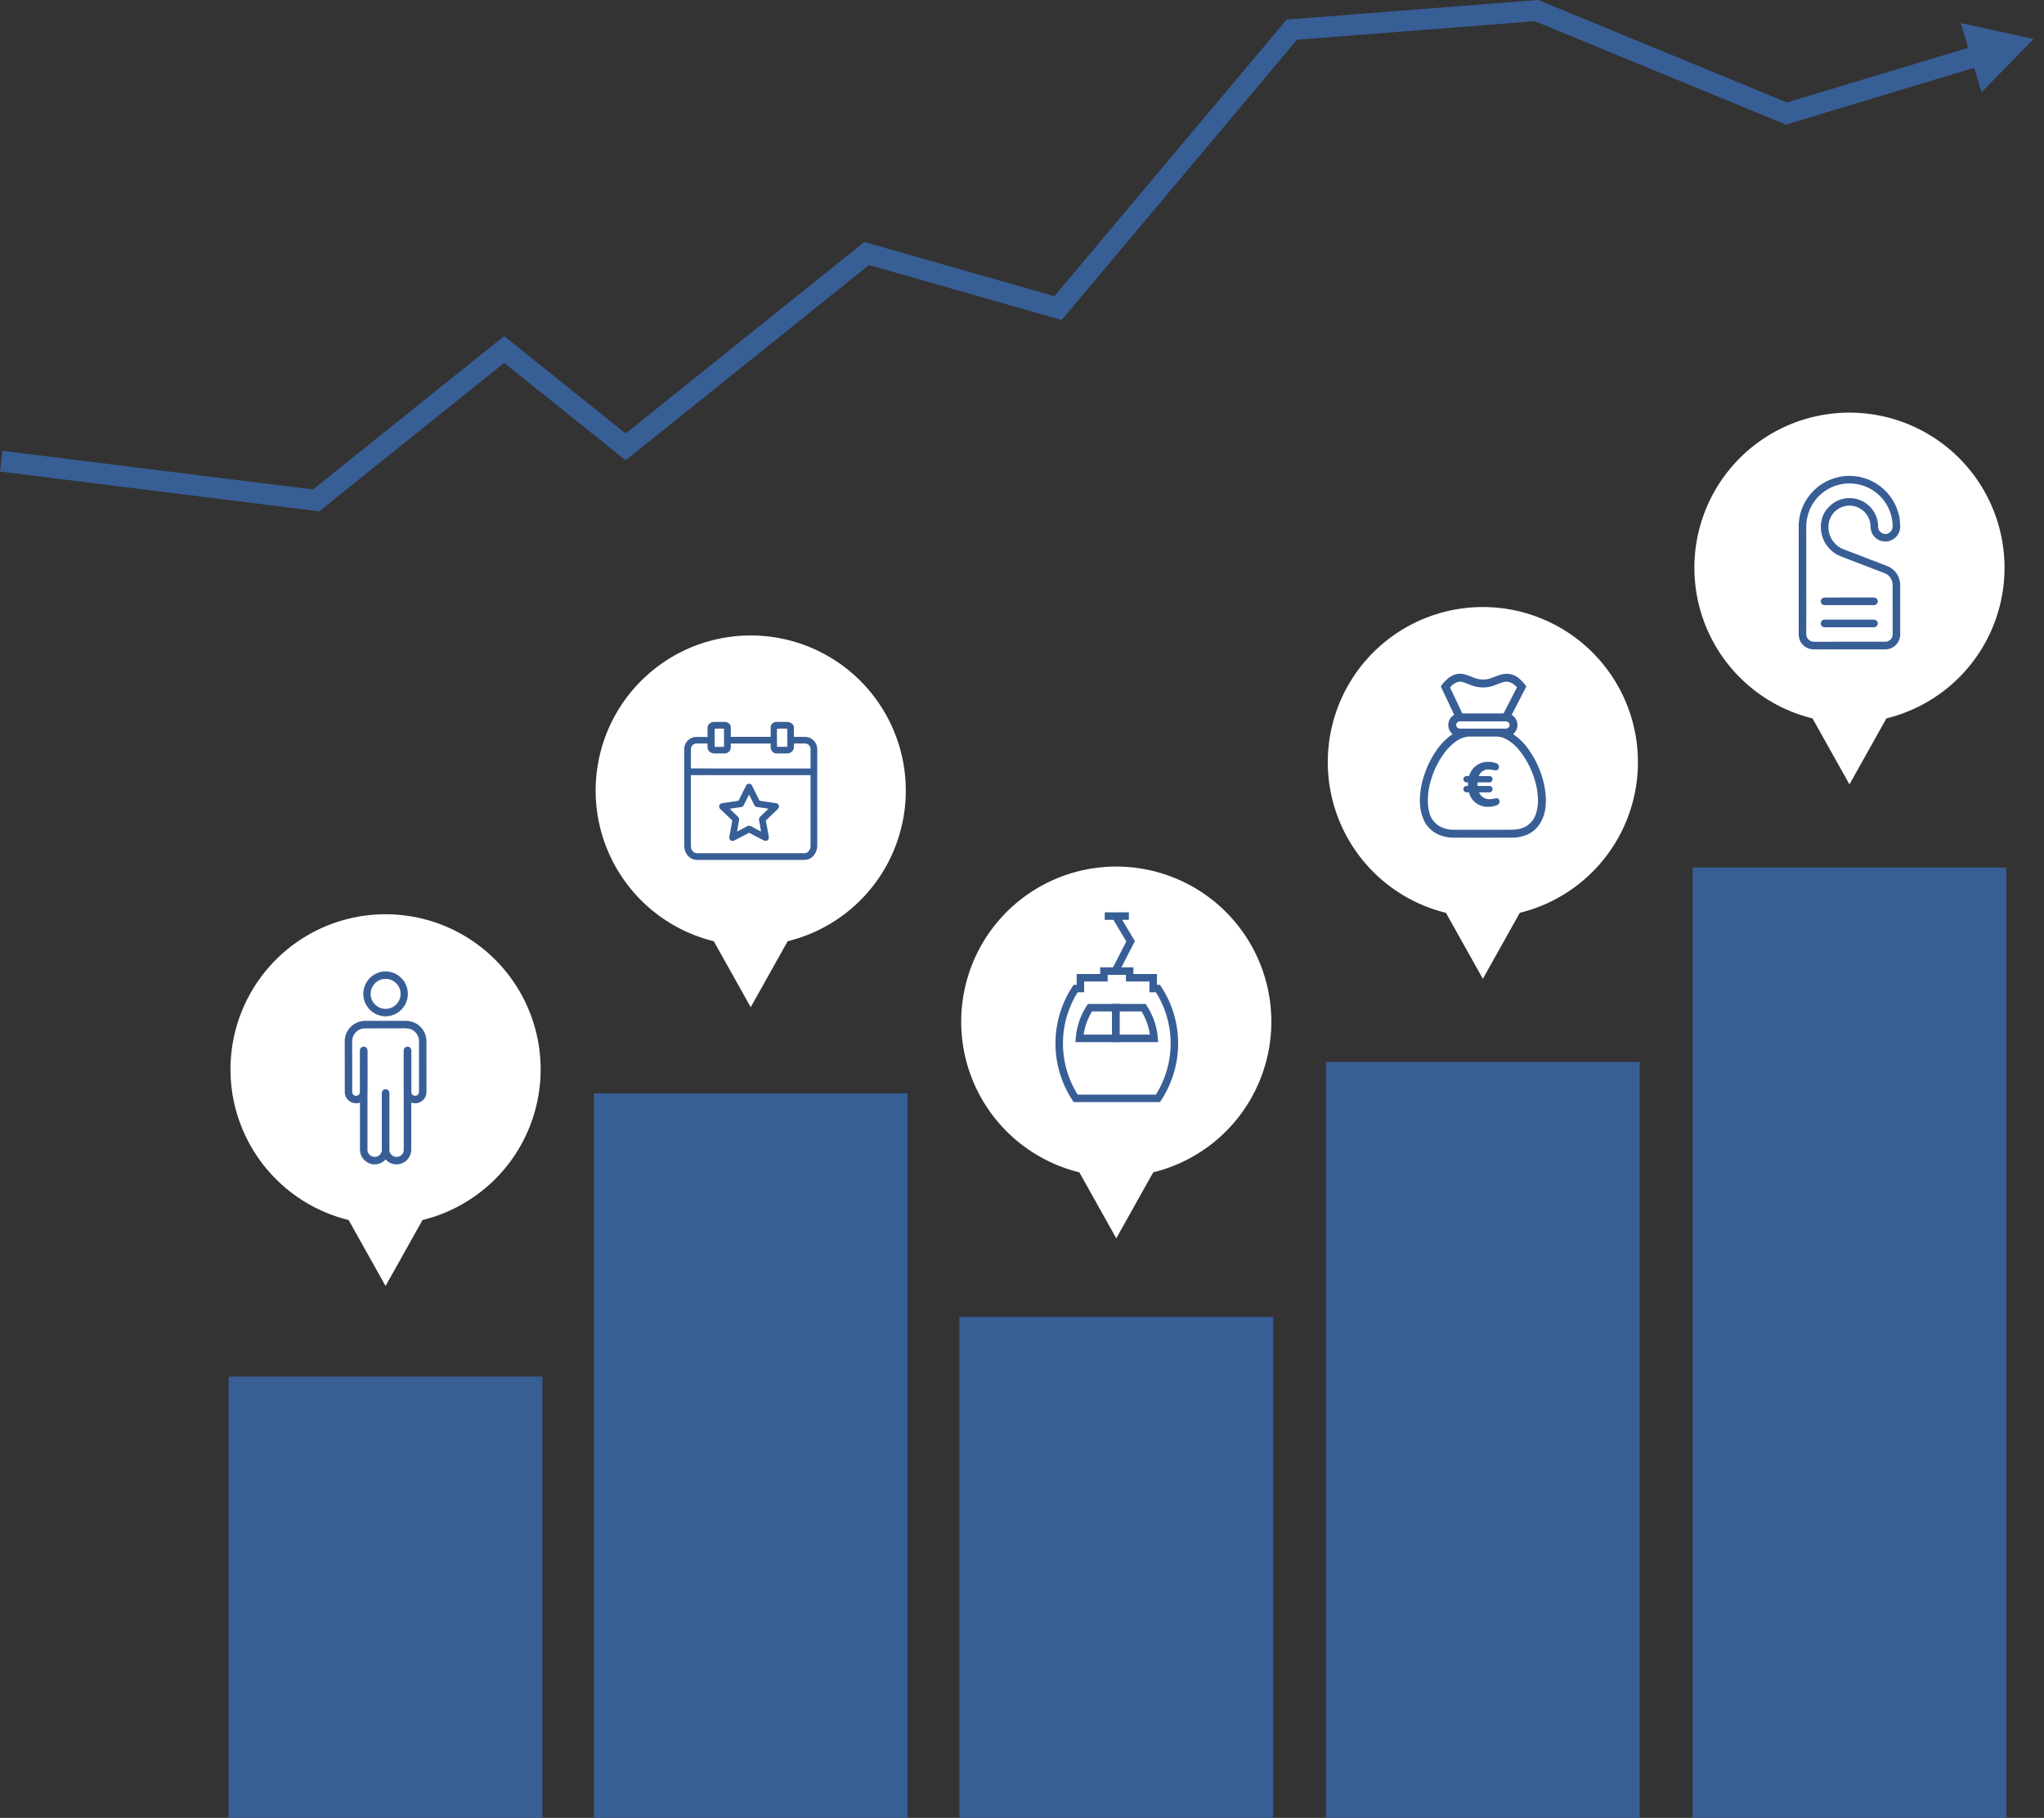
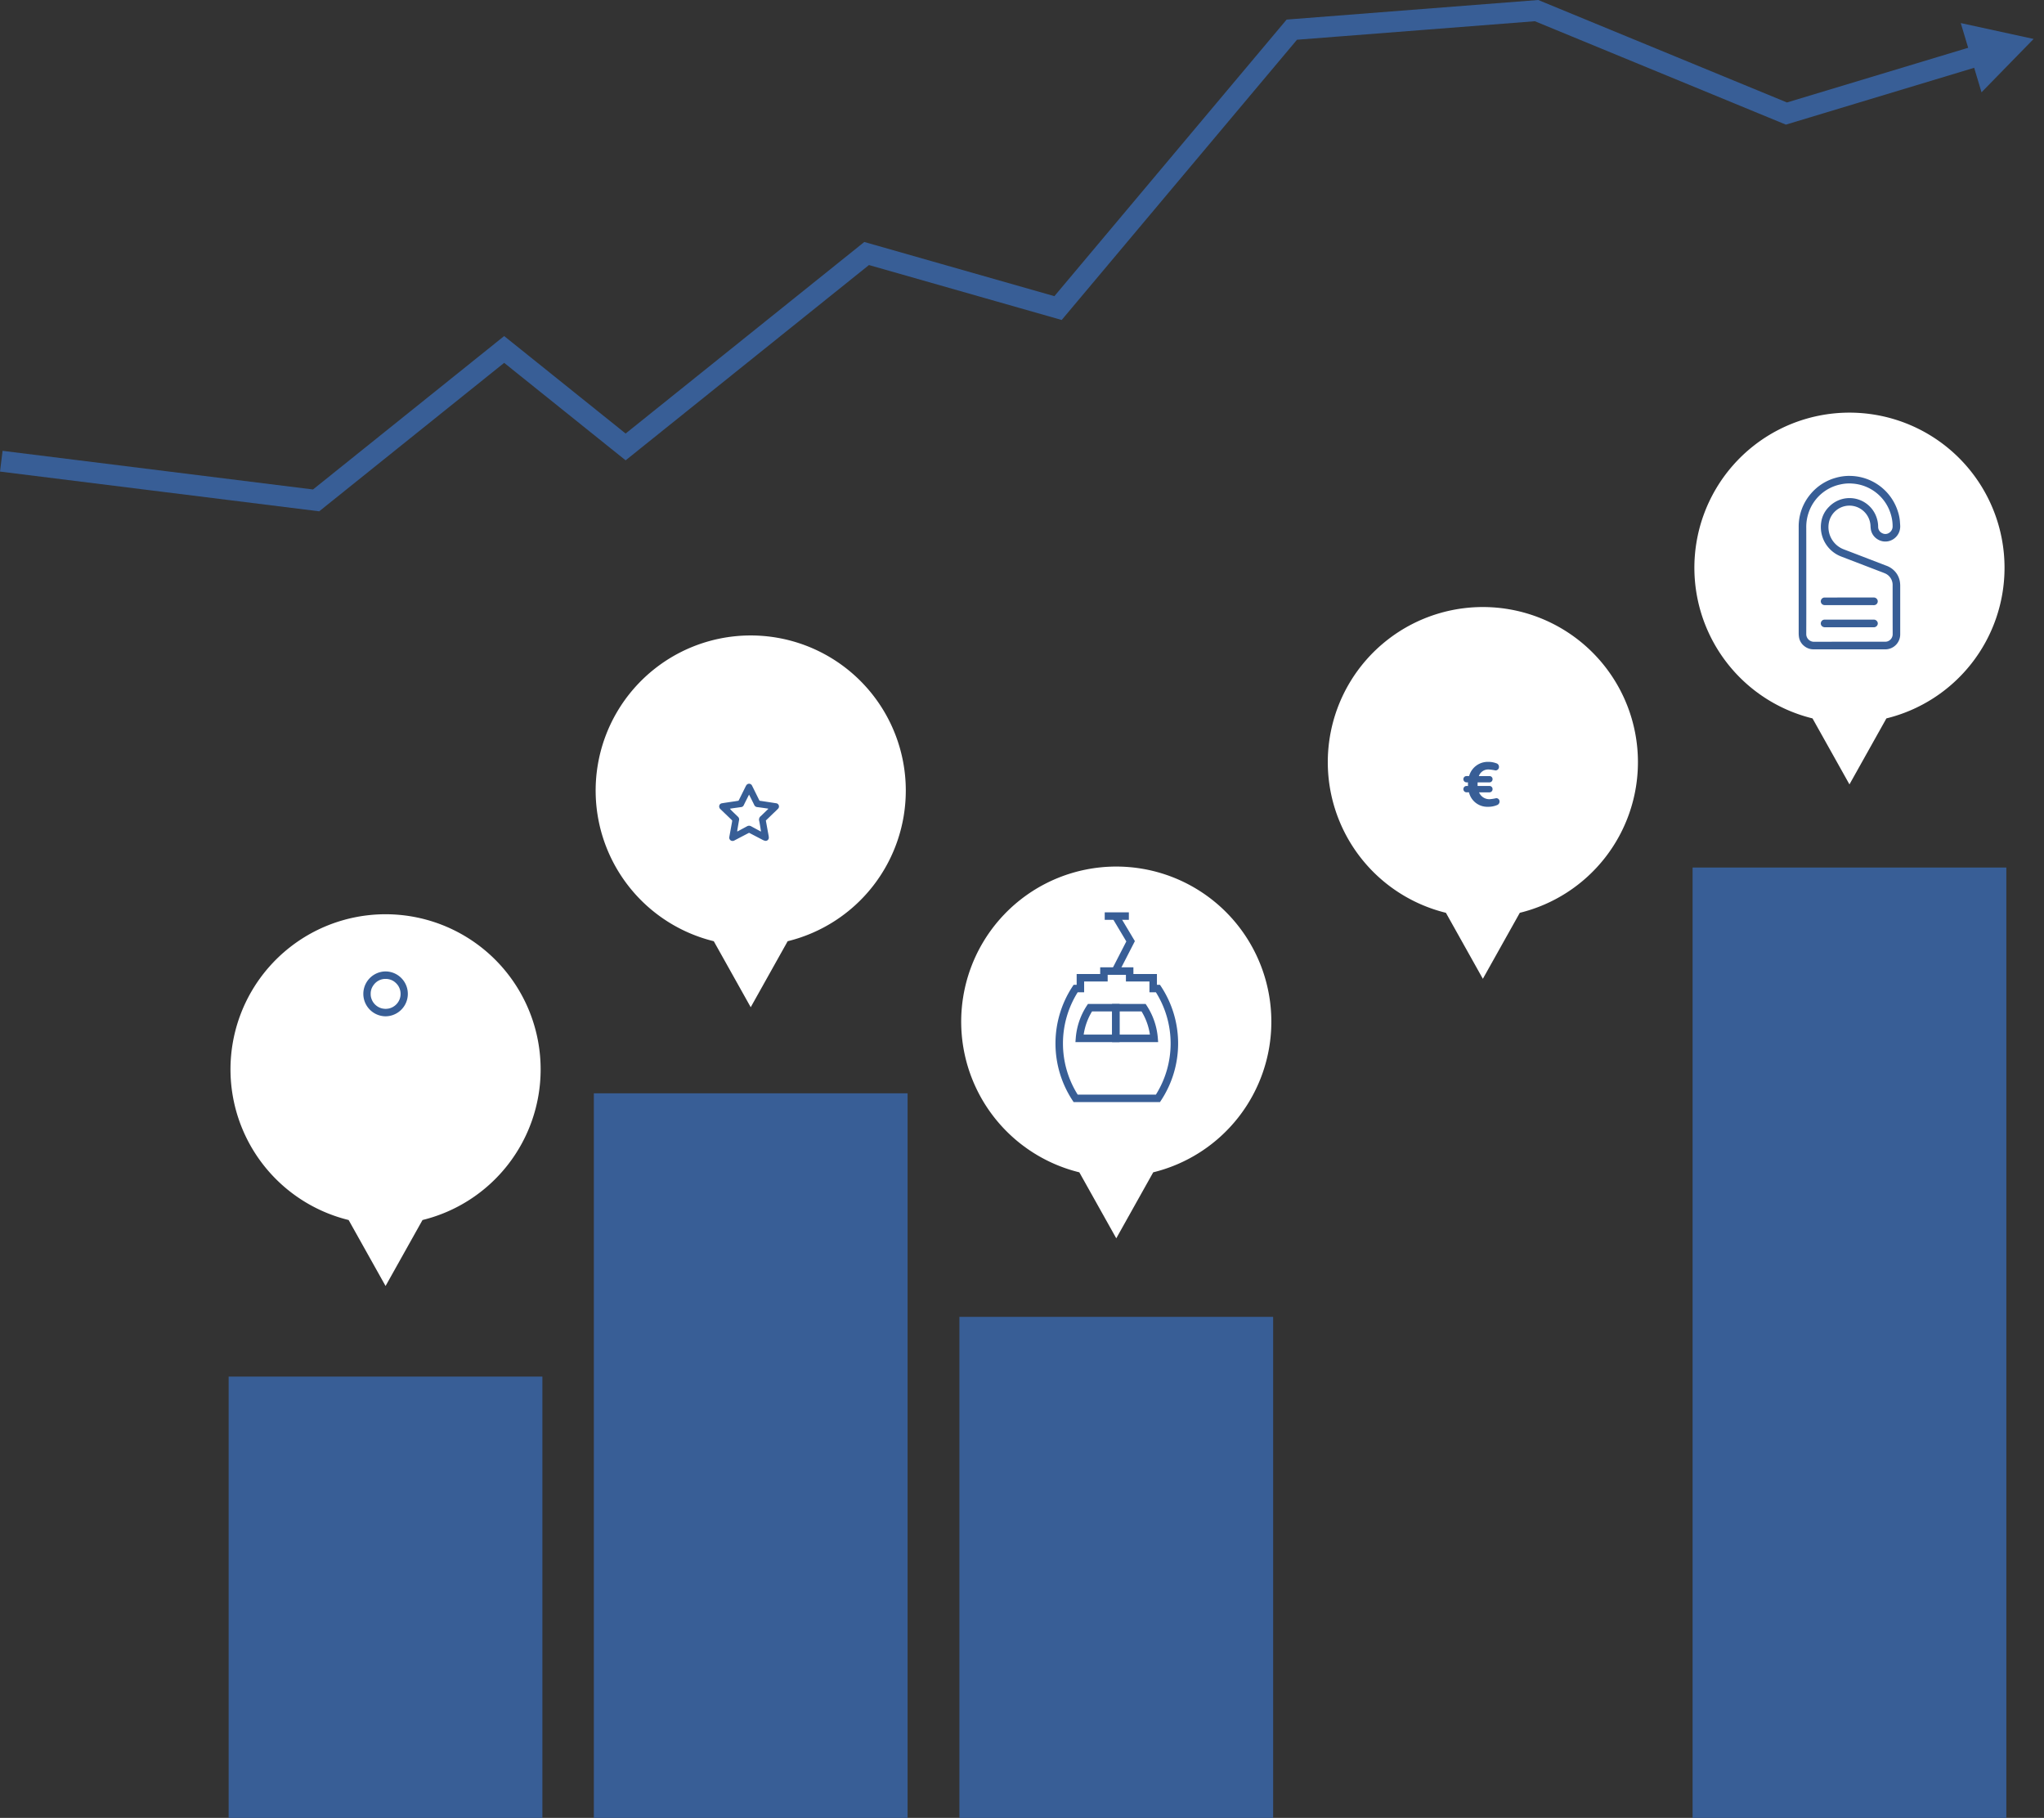
<svg xmlns="http://www.w3.org/2000/svg" width="978.012" height="869.6" viewBox="0 0 978.012 869.6">
  <rect x="0" y="0" width="978.012" height="869.6" fill="#333333" stroke="none" />
  <g id="Group_297" data-name="Group 297" transform="translate(0.618 -588.935)">
    <rect id="Rectangle_4" data-name="Rectangle 4" width="150.119" height="211.101" transform="translate(108.786 1247.434)" fill="#385e96" />
    <rect id="Rectangle_5" data-name="Rectangle 5" width="150.119" height="346.604" transform="translate(283.524 1111.931)" fill="#385e96" />
    <rect id="Rectangle_6" data-name="Rectangle 6" width="150.119" height="239.67" transform="translate(458.434 1218.865)" fill="#385e96" />
-     <rect id="Rectangle_7" data-name="Rectangle 7" width="150.119" height="361.618" transform="translate(633.841 1096.917)" fill="#385e96" />
    <rect id="Rectangle_8" data-name="Rectangle 8" width="150.119" height="454.611" transform="translate(809.252 1003.924)" fill="#385e96" />
    <g id="Group_4" data-name="Group 4" transform="translate(109.665 786.385)">
      <path id="Path_34" data-name="Path 34" d="M148.775,134.906A74.2,74.2,0,1,0,56.9,206.9L63.844,219.3l10.731,19.163L85.305,219.3,92.254,206.9a74.168,74.168,0,0,0,56.521-71.993" transform="translate(-0.374 179.25)" fill="#fff" />
-       <path id="Path_36" data-name="Path 36" d="M53.209,82.936a8.135,8.135,0,0,0-.334-2.223,9.879,9.879,0,0,0-2.522-4.335,9.176,9.176,0,0,0-3.162-2.116,10.651,10.651,0,0,0-3.922-.748q-9.581-.018-19.167,0a11.169,11.169,0,0,0-1.476.1,9.336,9.336,0,0,0-2.088.525,9.71,9.71,0,0,0-5.334,4.729,9.839,9.839,0,0,0-1.086,4.912c.008.195.016.39.016.589l.008,23.359a4.352,4.352,0,0,0,.143,1.086,5.434,5.434,0,0,0,2.693,3.464,5.386,5.386,0,0,0,4.439.33l0,22.126a9.3,9.3,0,0,0,.135,1.682,7.05,7.05,0,0,0,4.311,5.25,6.775,6.775,0,0,0,2.064.485,6.962,6.962,0,0,0,3.918-.871,7.112,7.112,0,0,0,1.838-1.484,7.71,7.71,0,0,0,1.13,1.026,6.959,6.959,0,0,0,3.556,1.328c.187.008.37.016.553.016a6.45,6.45,0,0,0,1.444-.155,6.968,6.968,0,0,0,3.731-2.144,7.09,7.09,0,0,0,1.853-4.813l0-22.257,0-.179a5.453,5.453,0,0,0,5.135-.76,4.733,4.733,0,0,0,1.141-1.193,5.873,5.873,0,0,0,.791-1.607,6.071,6.071,0,0,0,.215-1.8Zm-10.894,23.5c0,.374.012.744.024,1.114l.02,27.05q.006.292,0,.585a3.322,3.322,0,0,1-1.352,2.709,3.229,3.229,0,0,1-1.969.692,3.719,3.719,0,0,1-1.79-.418,3.559,3.559,0,0,1-1.7-2.287,1.915,1.915,0,0,1-.048-.481q-.006-13.638,0-27.276a1.98,1.98,0,0,0-.259-1.01,1.789,1.789,0,0,0-1.44-.879,1.746,1.746,0,0,0-1.547.692,1.889,1.889,0,0,0-.394,1.173q.006,5.137,0,10.273v6.8q0,5.059,0,10.11a3.17,3.17,0,0,1-.7,1.985A3.278,3.278,0,0,1,29.25,138.5a3.388,3.388,0,0,1-2.287-.255,3.45,3.45,0,0,1-1.523-1.4,2.967,2.967,0,0,1-.406-1.241c-.02-.219-.032-.441-.032-.66V110.2c0-.406,0-.819,0-1.229.06-4.188.052-8.44.044-12.556,0-2.565-.012-5.135,0-7.7,0-.322,0-.64-.012-.963a1.961,1.961,0,0,0-.517-1.332,1.726,1.726,0,0,0-1.3-.557,1.587,1.587,0,0,0-.235.016,1.816,1.816,0,0,0-1.575,1.591,4.307,4.307,0,0,0-.04.553v19l0,.7a1.552,1.552,0,0,1-.768,1.324,1.766,1.766,0,0,1-.951.306l-.091,0a1.8,1.8,0,0,1-1.81-1.472,4.782,4.782,0,0,1-.036-.8L17.7,88.1c0-1.6-.008-3.194,0-4.789A6.072,6.072,0,0,1,20.09,78.4a5.93,5.93,0,0,1,2.764-1.213,4.609,4.609,0,0,1,.7-.052q7.386-.024,14.764-.032c.772,0,1.547,0,2.319,0a19.73,19.73,0,0,1,4.236.167,5.889,5.889,0,0,1,2.724,1.4,6.194,6.194,0,0,1,1.921,3.277,5.628,5.628,0,0,1,.139,1.265l0,23.55q0,.459-.024.919a1.777,1.777,0,0,1-1.861,1.67,1.743,1.743,0,0,1-1.384-.636,1.378,1.378,0,0,1-.382-.951l-.008-19.8a2.38,2.38,0,0,0-.187-1,1.738,1.738,0,0,0-1.066-.994,1.792,1.792,0,0,0-2.108.72,2.051,2.051,0,0,0-.31,1.038c-.012.251-.012.5-.012.752Z" transform="translate(40.544 217.362)" fill="#385e96" />
      <path id="Path_37" data-name="Path 37" d="M27.044,89.033h.016a10.735,10.735,0,0,0,.048-21.469h-.044a10.735,10.735,0,0,0-.02,21.469M29.7,84.973a6.018,6.018,0,0,1-1.7.43l-.2.016c-.215.024-.434.048-.66.052a4.893,4.893,0,0,1-.668-.04,6.842,6.842,0,0,1-1.985-.445A7.2,7.2,0,0,1,21.762,83.1a7.114,7.114,0,0,1-1.551-2.784,6.646,6.646,0,0,1-.27-2.032v-.02a6.644,6.644,0,0,1,.656-2.987,7.734,7.734,0,0,1,1.074-1.643A6.955,6.955,0,0,1,25.509,71.3a6.651,6.651,0,0,1,1.48-.159H27.1a7.085,7.085,0,0,1,2.287.366,6.673,6.673,0,0,1,2.446,1.448,7.644,7.644,0,0,1,1.277,1.468,7.24,7.24,0,0,1,1.03,2.645,7.521,7.521,0,0,1,.072,1.961,7.024,7.024,0,0,1-1.384,3.56A7.175,7.175,0,0,1,29.7,84.973" transform="translate(47.141 199.671)" fill="#385e96" />
      <path id="Path_38" data-name="Path 38" d="M192.705,101.375a74.2,74.2,0,1,0-91.88,71.993l6.948,12.405L118.5,204.94l10.731-19.167,6.948-12.405a74.168,74.168,0,0,0,56.521-71.993" transform="translate(130.419 79.418)" fill="#fff" />
-       <path id="Path_40" data-name="Path 40" d="M66.132,44.756v-1.2c0-.986.048-1.981-.008-2.963a2.781,2.781,0,0,1,2.327-2.884,5.148,5.148,0,0,1,1.209-.135c1.527-.016,3.051,0,4.578-.008a3.387,3.387,0,0,1,1.5.322,2.53,2.53,0,0,1,1.507,2.422c.024,1.245,0,2.494,0,3.739,0,.211,0,.422,0,.668H96.28c.012-.151.044-.31.048-.473,0-1.245.016-2.49,0-3.739a2.727,2.727,0,0,1,2.88-2.931q2.518-.054,5.031,0a3.5,3.5,0,0,1,2.45.974,2.319,2.319,0,0,1,.756,1.714c0,1.249,0,2.494,0,3.739v.708c.27.016.5.036.728.036,1.587,0,3.178,0,4.769.008a5.775,5.775,0,0,1,5.381,4.065,7.234,7.234,0,0,1,.3,2.223q-.006,22.683,0,45.373c0,.127,0,.259,0,.386a7.527,7.527,0,0,1-1.523,4.423,5.644,5.644,0,0,1-4.649,2.339q-25.654,0-51.315,0a5.788,5.788,0,0,1-5.246-3.249,7.55,7.55,0,0,1-.923-3.508c-.008-.215,0-.43,0-.644q0-22.653,0-45.309a5.847,5.847,0,0,1,2.764-5.214,5.188,5.188,0,0,1,2.848-.875q2.386-.012,4.773-.008c.231,0,.461,0,.787,0M58.185,63.019c-.008.195-.024.342-.024.489v5.286q0,13.853.008,27.71a6,6,0,0,0,.151,1.464,2.939,2.939,0,0,0,3.114,2.4h50.54c.195,0,.386,0,.581,0a2.4,2.4,0,0,0,1.949-.955,4.207,4.207,0,0,0,.915-2.812q-.012-16.466,0-32.932v-.652Zm57.2-3.194c.012-.2.024-.366.024-.533q.006-4.349,0-8.7a2.668,2.668,0,0,0-2.689-2.7c-1.611-.012-3.226,0-4.836,0a3.575,3.575,0,0,0-.449.064c0,.636,0,1.237,0,1.838a2.348,2.348,0,0,1-.569,1.535,3.376,3.376,0,0,1-2.677,1.324c-1.678.02-3.353.008-5.027,0a2.5,2.5,0,0,1-.573-.064,2.951,2.951,0,0,1-2.259-2.856c-.012-.6,0-1.193,0-1.814H77.244c0,.652.016,1.273,0,1.889a2.9,2.9,0,0,1-2.649,2.828c-1.8.044-3.611.052-5.413,0a3.234,3.234,0,0,1-2.593-1.472,2.391,2.391,0,0,1-.453-1.448c.012-.593-.008-1.189-.016-1.8-.187-.012-.314-.024-.441-.024-1.587,0-3.178,0-4.769,0a2.772,2.772,0,0,0-2.764,2.78c.052,2.836.02,5.668.02,8.5v.652ZM104.306,49.489c0-2.939,0-5.807,0-8.663a34.481,34.481,0,0,0-4.928.036c-.1.947-.068,8.126.052,8.627ZM74.015,40.818a30.26,30.26,0,0,0-4.467.04v8.663c1.5,0,2.967,0,4.467,0Z" transform="translate(162.133 110.315)" fill="#385e96" />
      <path id="Path_41" data-name="Path 41" d="M81.5,62.587c.346,1.913.684,3.767,1.018,5.616.119.652.251,1.3.354,1.961a4.145,4.145,0,0,1,.04.831A1.516,1.516,0,0,1,81.169,72.3a5.008,5.008,0,0,1-.962-.334c-2.056-1.062-4.1-2.136-6.157-3.206-.191-.1-.382-.191-.589-.294-.776.406-1.535.8-2.295,1.193Q68.834,70.88,66.493,72.1a1.7,1.7,0,0,1-1.48.171,1.6,1.6,0,0,1-1.006-1.75c.438-2.422.883-4.84,1.32-7.263.036-.211.048-.426.072-.66-.1-.107-.183-.227-.29-.326q-2.649-2.547-5.3-5.091a1.7,1.7,0,0,1-.481-2.032,1.493,1.493,0,0,1,1.1-.8c.8-.139,1.607-.262,2.41-.382,1.293-.195,2.585-.382,3.878-.573.549-.084,1.1-.175,1.7-.27.1-.183.219-.382.322-.589q1.557-3.138,3.114-6.276a3.522,3.522,0,0,1,.477-.756,1.55,1.55,0,0,1,2.442.187c.115.183.2.378.3.569q1.617,3.251,3.226,6.507c.056.111.127.219.2.354.736.111,1.472.219,2.211.33,1.313.2,2.625.4,3.938.6.593.091,1.181.2,1.778.274a1.548,1.548,0,0,1,.831,2.7c-.736.784-1.539,1.5-2.315,2.243L81.5,62.587m-2.37,5.282a1.253,1.253,0,0,0,.028-.251c-.27-1.6-.5-3.218-.823-4.809a2.137,2.137,0,0,1,.76-2.347,1.986,1.986,0,0,0,.191-.175c1.141-1.094,2.279-2.191,3.452-3.325-.219-.052-.382-.107-.549-.131-1.591-.227-3.178-.469-4.773-.656a1.737,1.737,0,0,1-1.48-1.058c-.7-1.448-1.432-2.88-2.152-4.315-.1-.183-.195-.366-.322-.6-.143.286-.251.493-.354.7-.732,1.456-1.468,2.9-2.184,4.367a1.491,1.491,0,0,1-1.181.883c-1.293.191-2.589.354-3.882.537-.533.076-1.066.167-1.567.247.318.35.589.684.895.986.982.959,1.977,1.909,2.967,2.864a1.682,1.682,0,0,1,.545,1.511c-.048.314-.115.628-.171.947-.235,1.348-.469,2.7-.692,4.049a3.824,3.824,0,0,0,0,.569l.4-.211q2.118-1.145,4.244-2.291a1.955,1.955,0,0,1,1.957-.024c.227.119.449.247.676.37,1.32.712,2.641,1.424,4.017,2.168" transform="translate(174.659 132.46)" fill="#385e96" />
      <path id="Path_42" data-name="Path 42" d="M236.681,129.17a74.2,74.2,0,1,0-91.88,71.993l6.948,12.405,10.731,19.167,10.731-19.167,6.948-12.405a74.168,74.168,0,0,0,56.521-71.993" transform="translate(261.349 162.172)" fill="#fff" />
      <path id="Path_44" data-name="Path 44" d="M280.783,97.957A74.2,74.2,0,1,0,188.9,169.95l6.948,12.405,10.731,19.167,10.731-19.167,6.948-12.405a74.168,74.168,0,0,0,56.521-71.993" transform="translate(392.654 69.241)" fill="#fff" />
      <path id="Path_46" data-name="Path 46" d="M324.885,74.579a74.2,74.2,0,1,0-91.88,71.993l6.948,12.405,10.731,19.167,10.731-19.167,6.948-12.405a74.171,74.171,0,0,0,56.521-71.993" transform="translate(523.959 -0.374)" fill="#fff" />
      <path id="Path_48" data-name="Path 48" d="M149.615,131.543H108.307l-.529-.807a49.6,49.6,0,0,1,0-54.5l.529-.807h1.452V70.269h11.256v-3.2h15.893v3.2h11.256v5.159h1.452l.529.807a49.59,49.59,0,0,1,0,54.5Zm-39.363-3.58H147.67a46.027,46.027,0,0,0,0-48.957h-3.086V73.852H133.328v-3.2h-8.734v3.2H113.338v5.155h-3.086a46.027,46.027,0,0,0,0,48.957" transform="translate(295.119 198.203)" fill="#385e96" />
      <path id="Path_49" data-name="Path 49" d="M109.606,88.72l-3.186-1.639,6.865-13.36-6.694-11.208,3.078-1.838,7.708,12.91Z" transform="translate(315.356 179.164)" fill="#385e96" />
      <rect id="Rectangle_9" data-name="Rectangle 9" width="11.55" height="3.58" transform="translate(418.305 238.972)" fill="#385e96" />
      <path id="Path_50" data-name="Path 50" d="M123.121,89.733h-21.1l.151-1.929a33,33,0,0,1,5.31-15.523l.529-.807h15.106Zm-17.162-3.58h13.583v-11.1h-9.577a29.557,29.557,0,0,0-4.005,11.1" transform="translate(302.272 211.309)" fill="#385e96" />
      <path id="Path_51" data-name="Path 51" d="M128.483,89.733H106.429V71.473h16.064l.525.807a33,33,0,0,1,5.31,15.523Zm-18.475-3.58h14.537a29.489,29.489,0,0,0-4.005-11.1H110.009Z" transform="translate(315.384 211.309)" fill="#385e96" />
-       <path id="Path_52" data-name="Path 52" d="M203.681,90.324a39.1,39.1,0,0,0-1.058-6.761,45.5,45.5,0,0,0-6.6-14.823,29.236,29.236,0,0,0-7.525-7.8,2.806,2.806,0,0,1-.374-.35,5.614,5.614,0,0,0-.724-9.152q3.5-6.783,6.992-13.582c-.127-.191-.215-.354-.33-.493a22.66,22.66,0,0,0-2.764-3.027,9.106,9.106,0,0,0-9.076-2.136c-1.328.394-2.633.887-3.938,1.364a11.709,11.709,0,0,1-3.1.867,12.091,12.091,0,0,1-5.878-.76,41.035,41.035,0,0,0-4.061-1.5,8.008,8.008,0,0,0-5.338.084,10.855,10.855,0,0,0-3.341,2.052,21.912,21.912,0,0,0-3.094,3.484q3.228,6.849,6.415,13.61a5.637,5.637,0,0,0-.768,9.239c-.433.31-.863.6-1.277.919a30.245,30.245,0,0,0-6.5,6.952,45.573,45.573,0,0,0-5.978,12.286,40.02,40.02,0,0,0-1.75,8.464,28.292,28.292,0,0,0-.072,5.127,21.924,21.924,0,0,0,1.48,6.578,13.925,13.925,0,0,0,7.672,7.859,17.969,17.969,0,0,0,7,1.344q13.907.03,27.813,0a19.206,19.206,0,0,0,4.987-.652,13.854,13.854,0,0,0,8.344-5.946,18.794,18.794,0,0,0,2.8-8.686,28.327,28.327,0,0,0,.048-4.574M157.9,38.313a7.59,7.59,0,0,1,3.818-2.645,4.654,4.654,0,0,1,2.637.191c1.289.445,2.569.915,3.83,1.436a15.238,15.238,0,0,0,7.2.935,15.806,15.806,0,0,0,4.319-1.145c1.03-.394,2.056-.8,3.106-1.134a5.4,5.4,0,0,1,3.4-.207,7.326,7.326,0,0,1,1.838.863,20.958,20.958,0,0,1,1.9,1.611c-2.164,4.208-4.3,8.352-6.439,12.509H163.757c-1.957-4.144-3.894-8.249-5.859-12.413m28.477,18.125A1.79,1.79,0,0,1,184.829,58a5.994,5.994,0,0,1-.708.012H173.613c-3.556,0-7.111,0-10.667-.008a3.005,3.005,0,0,1-1-.143,1.715,1.715,0,0,1-1.106-1.734,1.823,1.823,0,0,1,1.547-1.567,5.576,5.576,0,0,1,.632-.012q10.584,0,21.171,0a3.258,3.258,0,0,1,1.078.151,1.713,1.713,0,0,1,1.106,1.734m12.66,42.183a10.426,10.426,0,0,1-4.657,6.049,11.543,11.543,0,0,1-4.828,1.555c-1.257.115-2.522.155-3.782.163-4.053.016-8.11,0-12.167,0v0c-4.713,0-9.426.016-14.139-.008a13.723,13.723,0,0,1-5.516-1.13,10.485,10.485,0,0,1-5.91-6.992,18.822,18.822,0,0,1-.676-3.711,31.616,31.616,0,0,1,1.5-12.123,40.323,40.323,0,0,1,6.256-12.652,24.292,24.292,0,0,1,5.795-5.759,12.487,12.487,0,0,1,5.2-2.14,5.741,5.741,0,0,1,.867-.056c4.451,0,8.9-.024,13.348,0a9.958,9.958,0,0,1,4.645,1.356,19.563,19.563,0,0,1,5.66,4.737,40.876,40.876,0,0,1,8.384,16.856A34.995,34.995,0,0,1,199.9,90.6a20.606,20.606,0,0,1-.867,8.018" transform="translate(425.631 93.081)" fill="#385e96" />
      <path id="Path_53" data-name="Path 53" d="M164.42,59.726a21.7,21.7,0,0,1-3.035.485,5.323,5.323,0,0,1-5.194-3.277h4.952a1.492,1.492,0,0,0,1.515-1.551,1.46,1.46,0,0,0-1.515-1.487h-5.616a7.253,7.253,0,0,1-.032-.847,7.889,7.889,0,0,1,.032-.883h5.616a1.483,1.483,0,0,0,1.515-1.515,1.44,1.44,0,0,0-1.515-1.488H156.1A4.739,4.739,0,0,1,160.869,46a24.007,24.007,0,0,1,3.186.453,1.647,1.647,0,0,0,1.67-1.7,1.747,1.747,0,0,0-1.3-1.73,10.806,10.806,0,0,0-3.854-.668,9.273,9.273,0,0,0-9.14,6.8h-1.153a1.475,1.475,0,0,0-1.579,1.488,1.518,1.518,0,0,0,1.579,1.515h.636c-.028.306-.028.64-.028.974a6.851,6.851,0,0,0,.028.756h-.636a1.5,1.5,0,0,0-1.579,1.487,1.525,1.525,0,0,0,1.579,1.551h1.094a9.013,9.013,0,0,0,9.076,6.921,10.874,10.874,0,0,0,4.371-.819A1.786,1.786,0,0,0,166,61.365a1.559,1.559,0,0,0-1.579-1.639" transform="translate(441.219 124.634)" fill="#385e96" />
      <path id="Path_54" data-name="Path 54" d="M194.72,16.661a24.046,24.046,0,0,0-5.688,15.877l0,50.818a13.328,13.328,0,0,0,.135,1.686,6.718,6.718,0,0,0,2.609,4.391,6.99,6.99,0,0,0,4.458,1.511l34.2,0c.1,0,.231,0,.35,0a7.154,7.154,0,0,0,6.825-7.282q.012-11.693,0-23.387a12.358,12.358,0,0,0-.111-1.368,9.552,9.552,0,0,0-2.621-5.465,10.312,10.312,0,0,0-4.033-2.557l-8.663-3.329q-5.775-2.231-11.55-4.431A11.386,11.386,0,0,1,203.414,30.7a10.023,10.023,0,0,1,11.57-8.36,10.139,10.139,0,0,1,8.42,9.581,14.416,14.416,0,0,0,.139,1.551,6.877,6.877,0,0,0,3.059,4.717,6.993,6.993,0,0,0,5.668.959,7.212,7.212,0,0,0,5.342-6.928,12.779,12.779,0,0,0-.068-1.352c-.02-.274-.04-.545-.052-.811a20.263,20.263,0,0,0-.939-4.888,24.319,24.319,0,0,0-22.826-17.19c-.175,0-.354-.012-.525-.012a23.642,23.642,0,0,0-6.475.935,23.945,23.945,0,0,0-12.007,7.764m13.857-4.506a18.783,18.783,0,0,1,6.081-.517,20.579,20.579,0,0,1,18.614,15.233,19.032,19.032,0,0,1,.708,5.278,3.57,3.57,0,0,1-1.4,2.864,3.229,3.229,0,0,1-3.588.362,3.308,3.308,0,0,1-1.937-3.027,13.529,13.529,0,0,0-.577-3.906,13.648,13.648,0,0,0-22.961-5.656,12.8,12.8,0,0,0-3.719,7.438,15.109,15.109,0,0,0,9.613,16.327L228.026,53.7c.7.259,1.4.521,2.088.815a6.008,6.008,0,0,1,3.866,5.851v8.71q0,7.255.024,14.509a3.618,3.618,0,0,1-2.625,3.6,4.4,4.4,0,0,1-1.082.115H219.844c-7.823.008-15.675,0-23.51.024h-.008a3.647,3.647,0,0,1-2.605-1.09,3.606,3.606,0,0,1-1.066-2.593q.036-9.82.02-19.648l0-6.547,0-6.161q0-9.229-.016-18.471a21.05,21.05,0,0,1,1.213-7.493,20.458,20.458,0,0,1,14.7-13.173" transform="translate(561.318 22.221)" fill="#385e96" />
      <path id="Path_55" data-name="Path 55" d="M217.284,28.9a1.887,1.887,0,0,0,1.519-1.086,1.689,1.689,0,0,0-.147-1.7,1.906,1.906,0,0,0-1.782-.859l-23.108.012a2.142,2.142,0,0,0-.41,0,1.814,1.814,0,0,0-1.611,1.416,1.759,1.759,0,0,0,.775,1.905,2.1,2.1,0,0,0,1.253.314l11.554,0,11.558,0a1.663,1.663,0,0,0,.4,0" transform="translate(569.235 73.695)" fill="#385e96" />
      <path id="Path_56" data-name="Path 56" d="M199.593,22.6h-5.751c-.1,0-.179,0-.243,0-.088,0-.147,0-.2,0a1.853,1.853,0,0,0-1.655,1.428,1.78,1.78,0,0,0,.835,1.937,2.2,2.2,0,0,0,1.213.278q4.3-.018,8.6,0h14.259a4,4,0,0,0,.6,0,1.806,1.806,0,0,0,1.511-1.01,1.787,1.787,0,0,0-.119-1.8,1.9,1.9,0,0,0-1.782-.835c-5.751,0-11.494,0-17.269,0" transform="translate(569.232 65.779)" fill="#385e96" />
    </g>
    <g id="Group_5" data-name="Group 5" transform="translate(0 -81.465)">
      <path id="Path_33" data-name="Path 33" d="M.247,217.571,150.88,236.319l89.983-72.2,58.113,46.627,115.318-92.523,91.585,26.1L617.732,11.141l117.1-9.111,119.565,49.24L960.247,19.323" transform="translate(-0.247 673.447)" fill="none" stroke="#385e96" stroke-width="10" />
      <path id="Path_57" data-name="Path 57" d="M206.038,590.15l31.213,17.292-31.213,17.292Z" transform="translate(570.627 175.382) rotate(-16.7)" fill="#385e96" />
    </g>
  </g>
</svg>